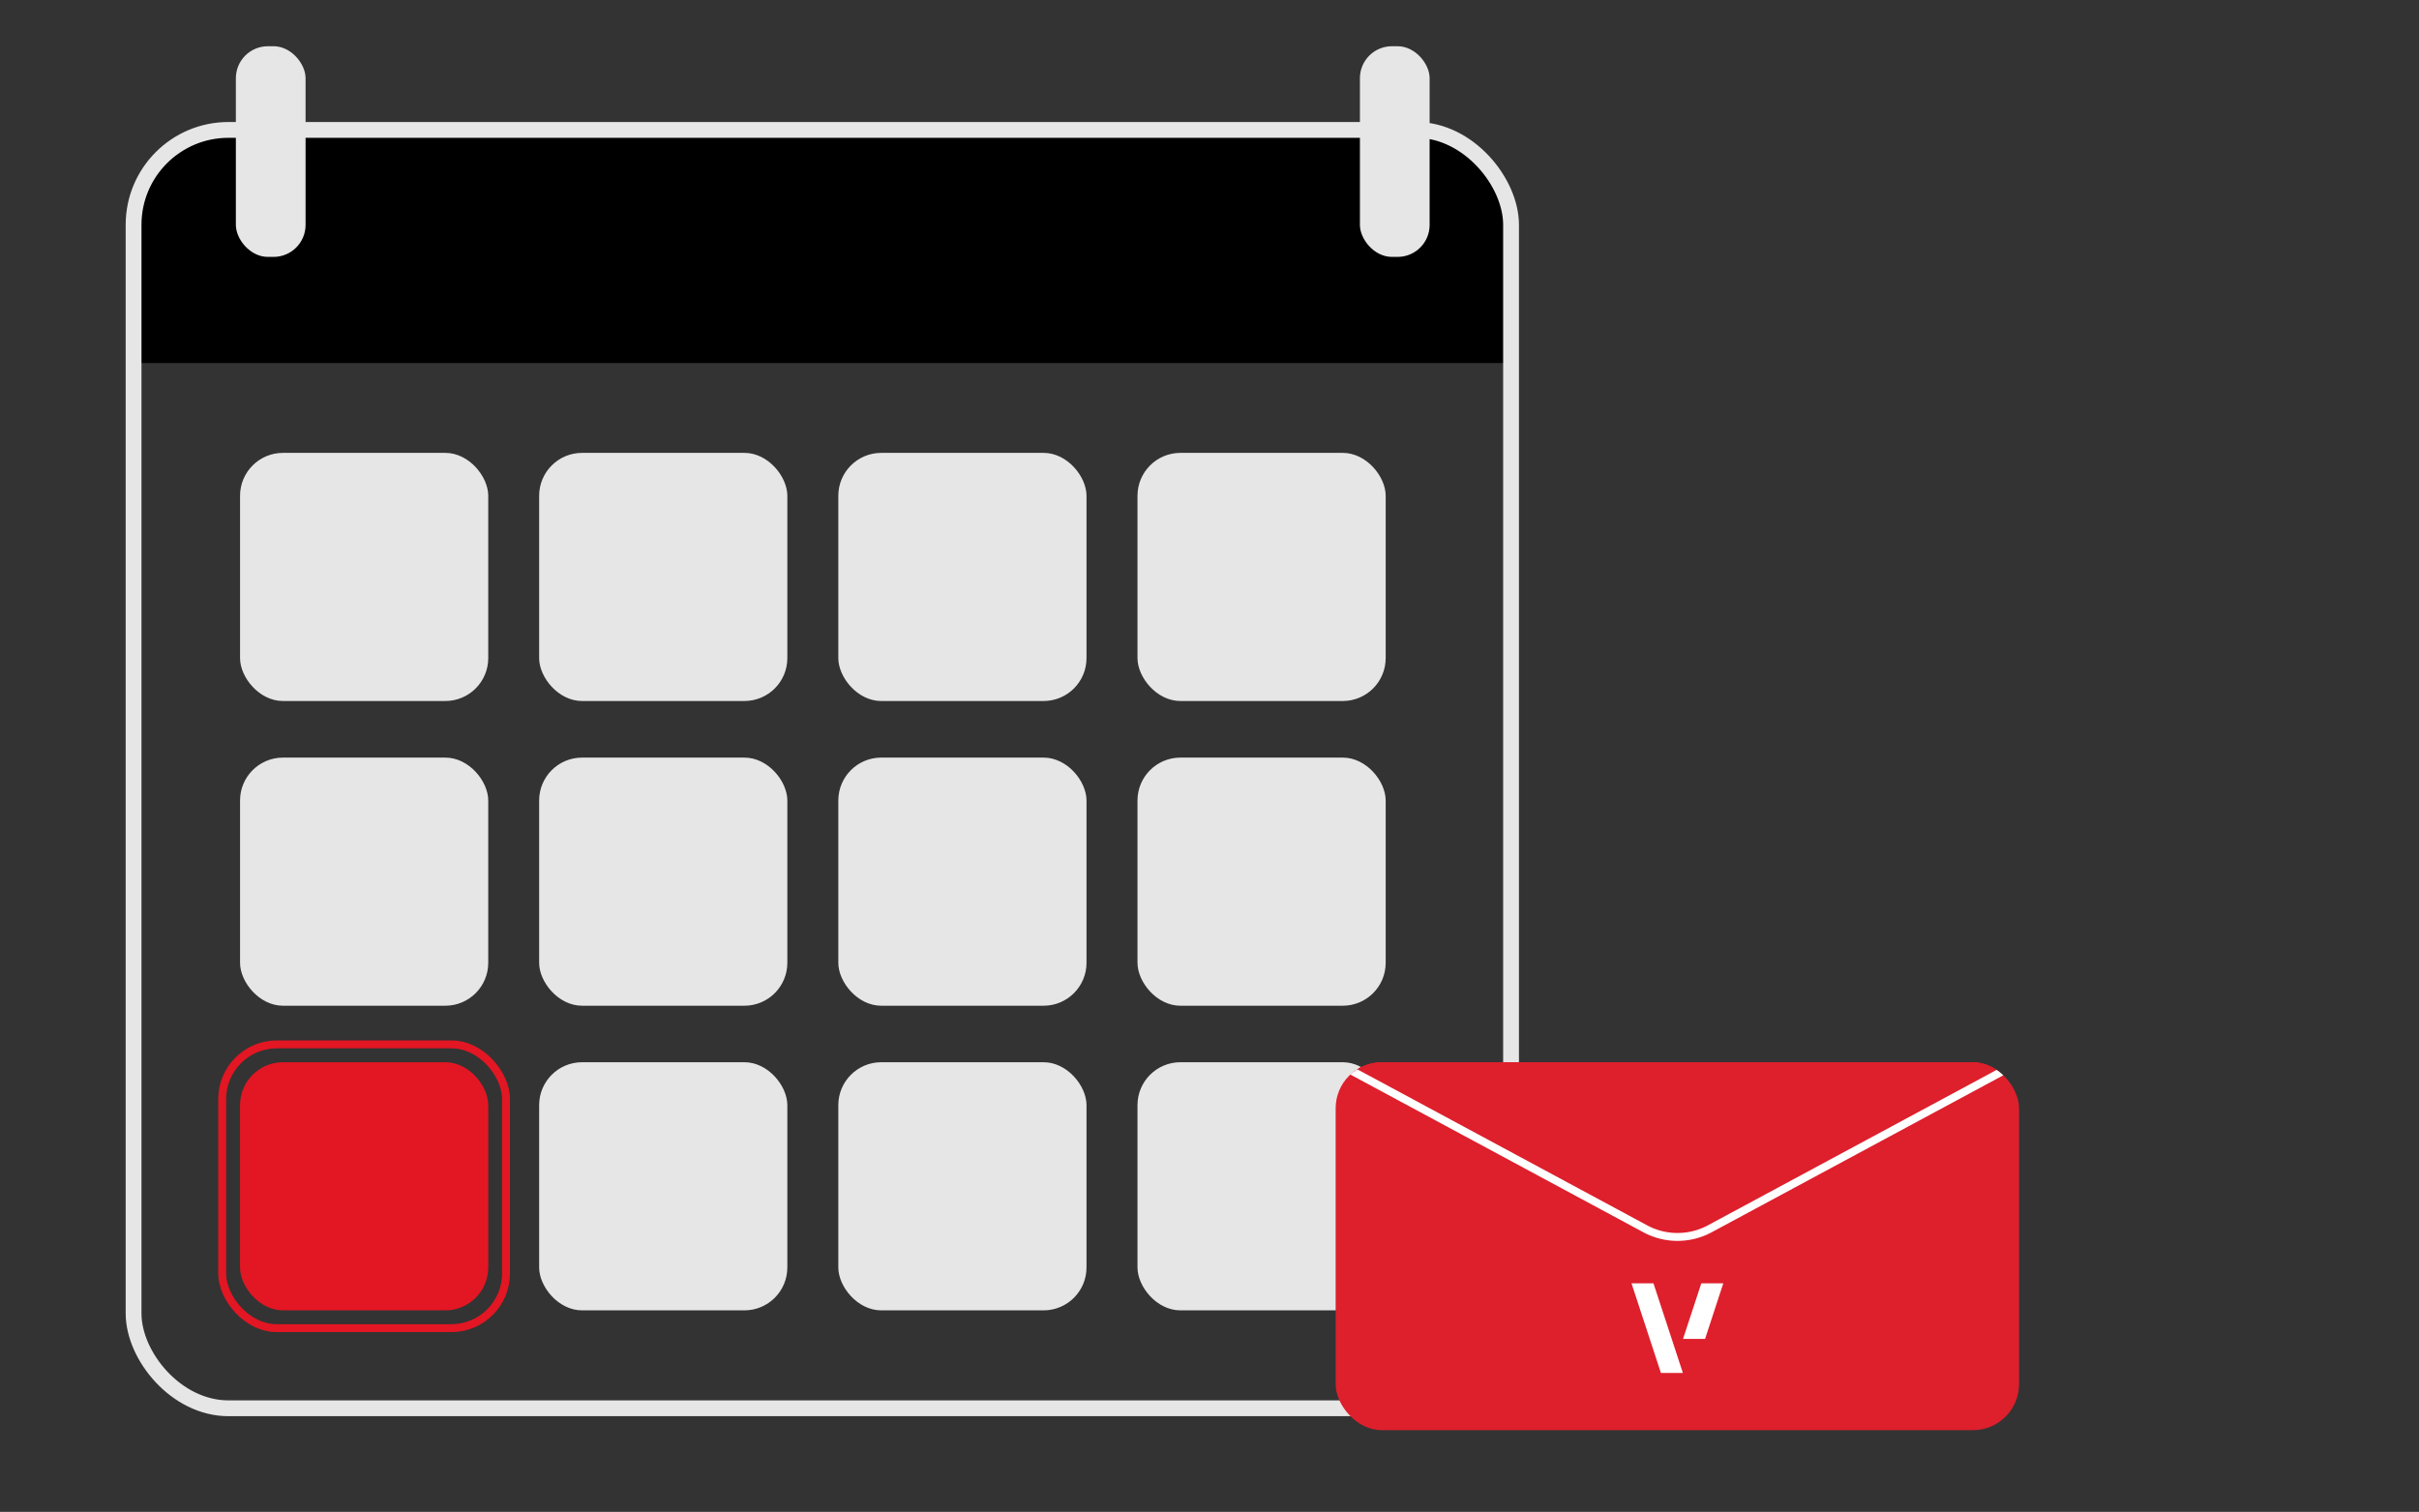
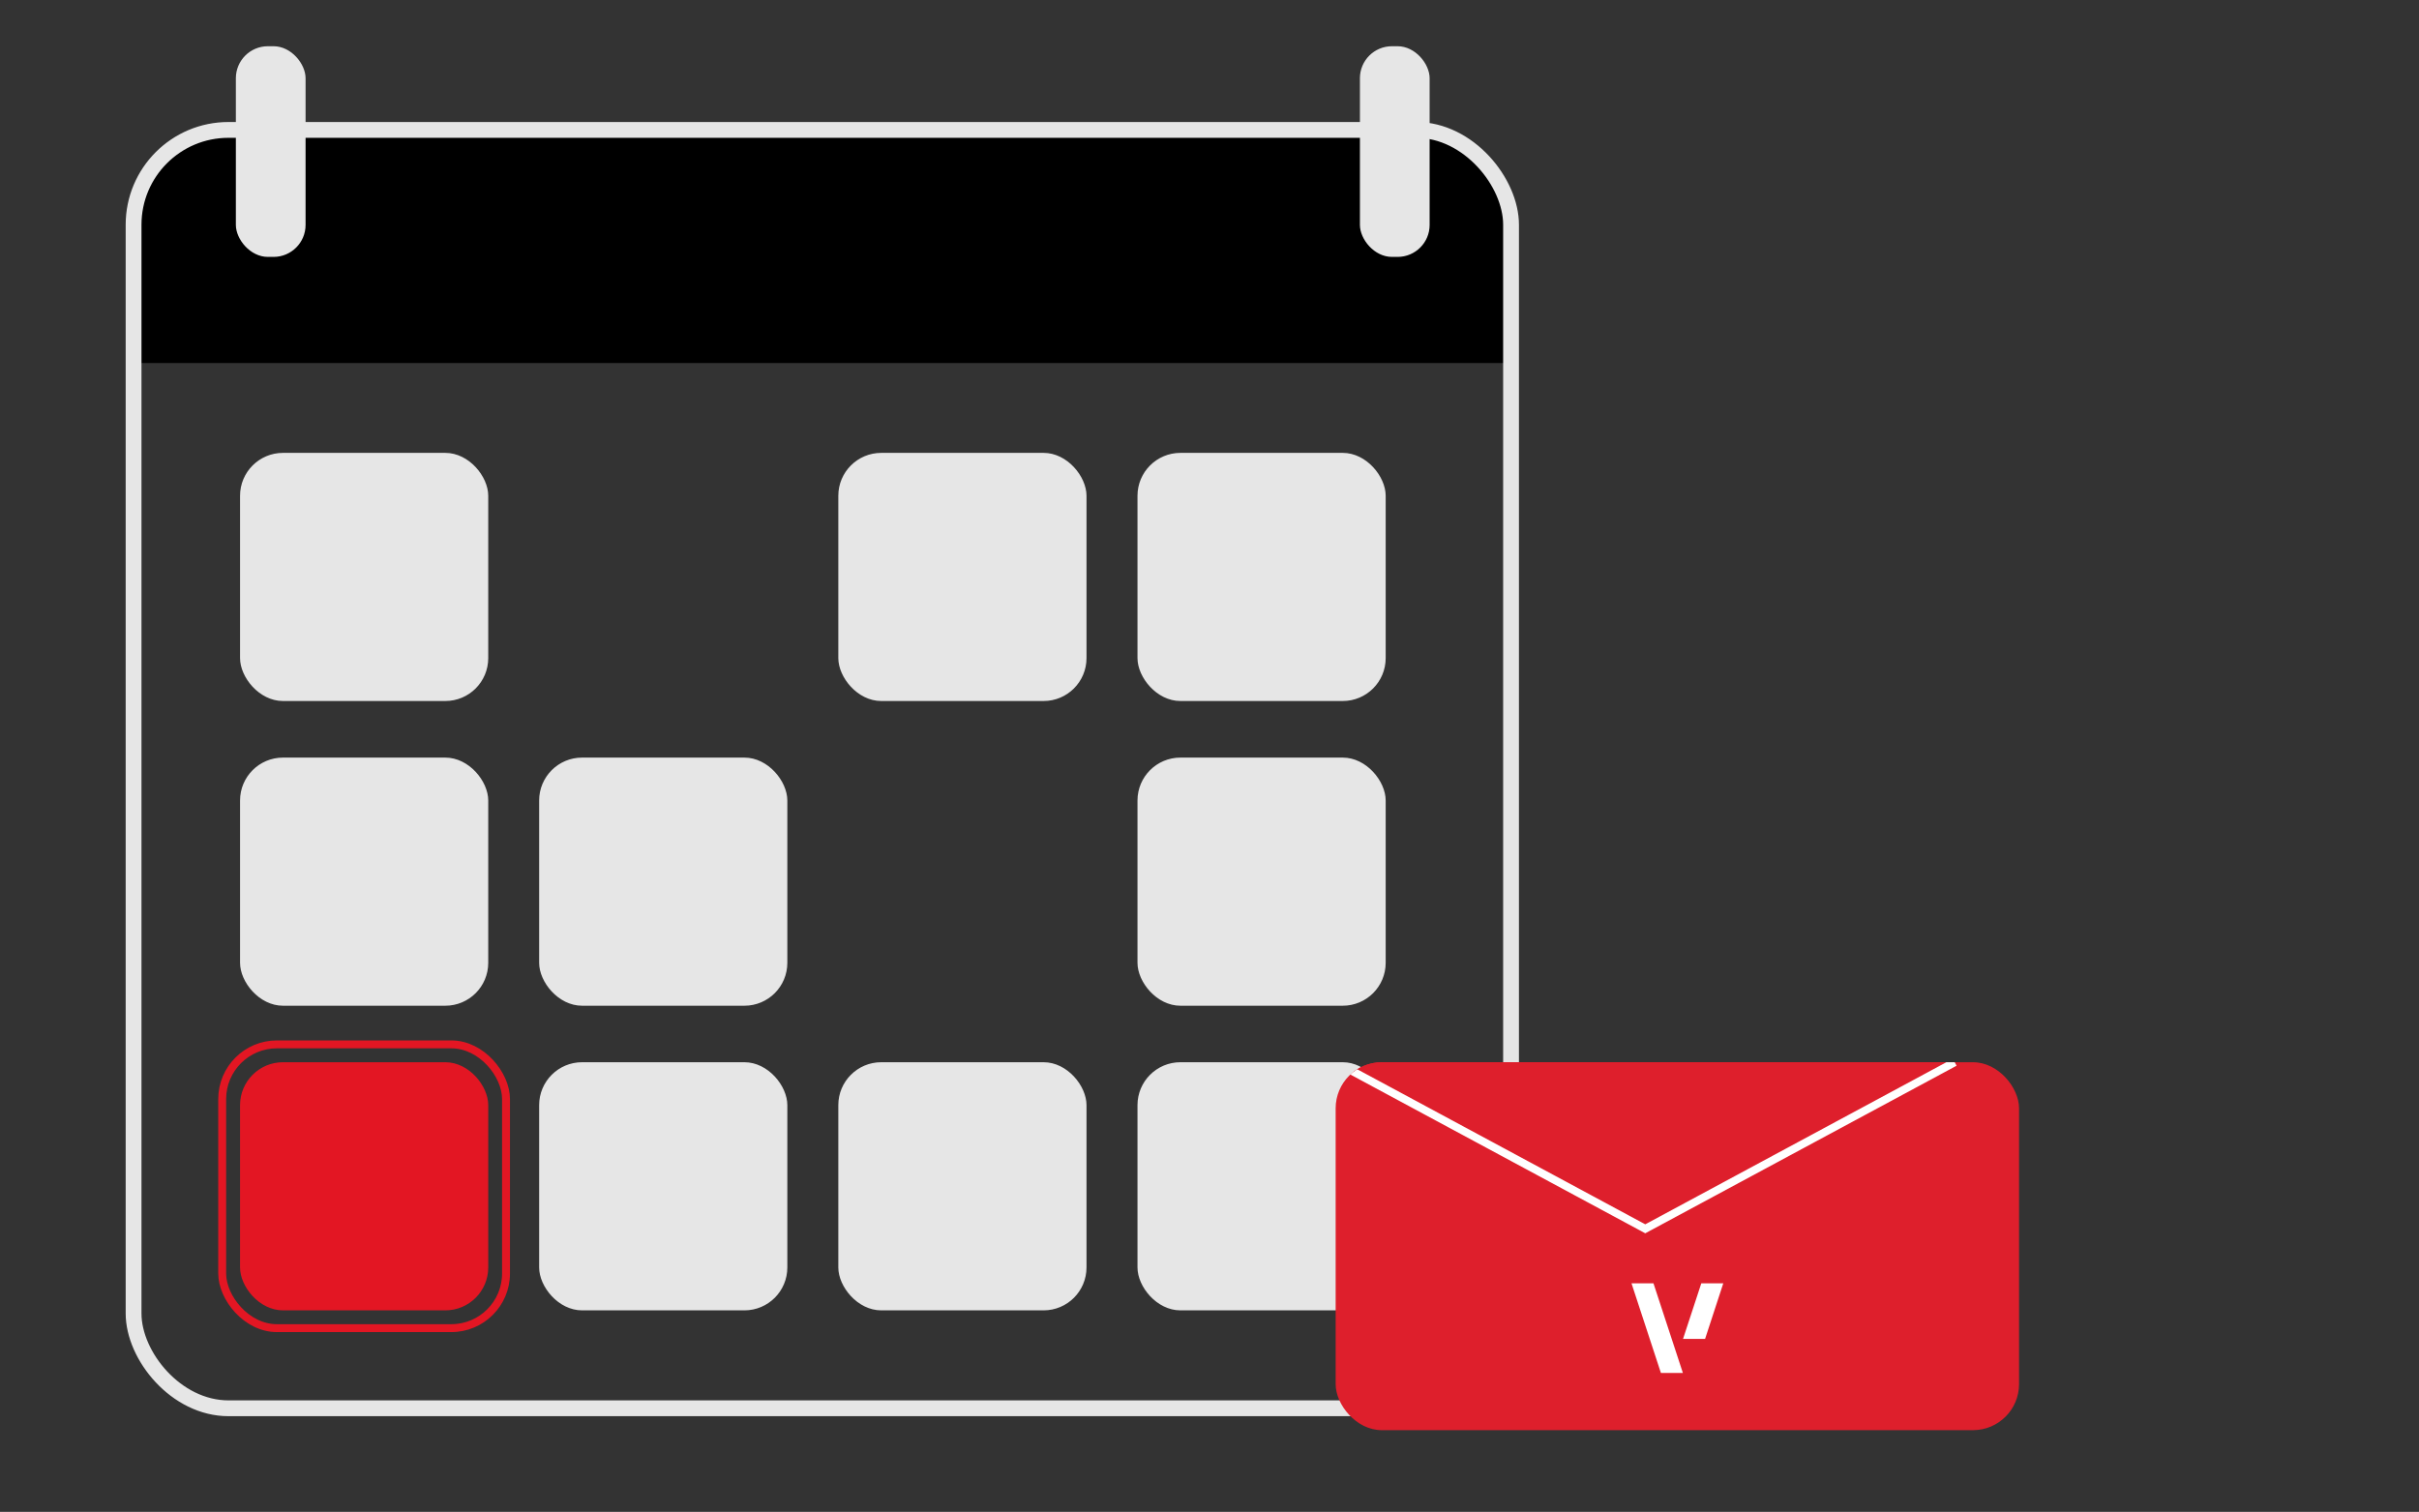
<svg xmlns="http://www.w3.org/2000/svg" id="Layer_1" data-name="Layer 1" viewBox="0 0 306.04 191.32">
  <rect x="0" y="0" width="306.04" height="191.32" fill="#333333" stroke="none" />
  <defs>
    <style>.cls-1,.cls-2,.cls-5{fill:none;}.cls-2{stroke:#e6e6e6;stroke-width:2px;}.cls-2,.cls-5,.cls-8{stroke-miterlimit:10;}.cls-3{fill:#e6e6e6;}.cls-4{fill:#e31623;}.cls-5{stroke:#e31623;}.cls-6,.cls-8{fill:#de1f2c;}.cls-7{clip-path:url(#clip-path);}.cls-8{stroke:#fff;}.cls-9{fill:#fff;}</style>
    <clipPath id="clip-path">
      <rect class="cls-1" x="168.98" y="134.42" width="86.46" height="46.56" rx="5.83" />
    </clipPath>
  </defs>
  <path d="M28.9,16.44H179.17a12,12,0,0,1,12,12v17.5a0,0,0,0,1,0,0H16.9a0,0,0,0,1,0,0V28.44A12,12,0,0,1,28.9,16.44Z" />
  <rect class="cls-2" x="16.9" y="16.44" width="174.27" height="161.77" rx="12" />
  <rect class="cls-3" x="30.37" y="57.31" width="31.4" height="31.4" rx="5.43" />
-   <rect class="cls-3" x="68.21" y="57.31" width="31.4" height="31.4" rx="5.43" />
  <rect class="cls-3" x="106.06" y="57.31" width="31.4" height="31.4" rx="5.43" />
  <rect class="cls-3" x="143.91" y="57.31" width="31.4" height="31.4" rx="5.43" />
  <rect class="cls-3" x="30.37" y="95.87" width="31.4" height="31.4" rx="5.43" />
  <rect class="cls-3" x="68.21" y="95.87" width="31.4" height="31.4" rx="5.43" />
-   <rect class="cls-3" x="106.06" y="95.87" width="31.4" height="31.4" rx="5.43" />
  <rect class="cls-3" x="143.91" y="95.87" width="31.4" height="31.4" rx="5.43" />
  <rect class="cls-3" x="68.21" y="134.42" width="31.4" height="31.4" rx="5.43" />
  <rect class="cls-3" x="106.06" y="134.42" width="31.4" height="31.4" rx="5.43" />
  <rect class="cls-3" x="143.91" y="134.42" width="31.4" height="31.4" rx="5.43" />
  <rect class="cls-3" x="29.84" y="5.85" width="8.82" height="26.66" rx="4.05" />
  <rect class="cls-3" x="172.05" y="5.85" width="8.82" height="26.66" rx="4.05" />
  <rect class="cls-4" x="30.37" y="134.42" width="31.4" height="31.4" rx="5.43" />
  <rect class="cls-5" x="28.11" y="132.16" width="35.91" height="35.91" rx="6.92" />
  <rect class="cls-6" x="168.98" y="134.42" width="86.46" height="46.56" rx="5.83" />
  <g class="cls-7">
-     <path class="cls-8" d="M169,134.42l39.15,21.08a8.61,8.61,0,0,0,8.16,0l39.15-21.08" />
+     <path class="cls-8" d="M169,134.42l39.15,21.08l39.15-21.08" />
  </g>
  <polygon class="cls-9" points="215.24 162.4 218.02 162.4 215.72 169.43 212.93 169.43 215.24 162.4" />
  <polygon class="cls-9" points="206.41 162.4 209.19 162.4 212.91 173.74 210.13 173.74 206.41 162.4" />
</svg>